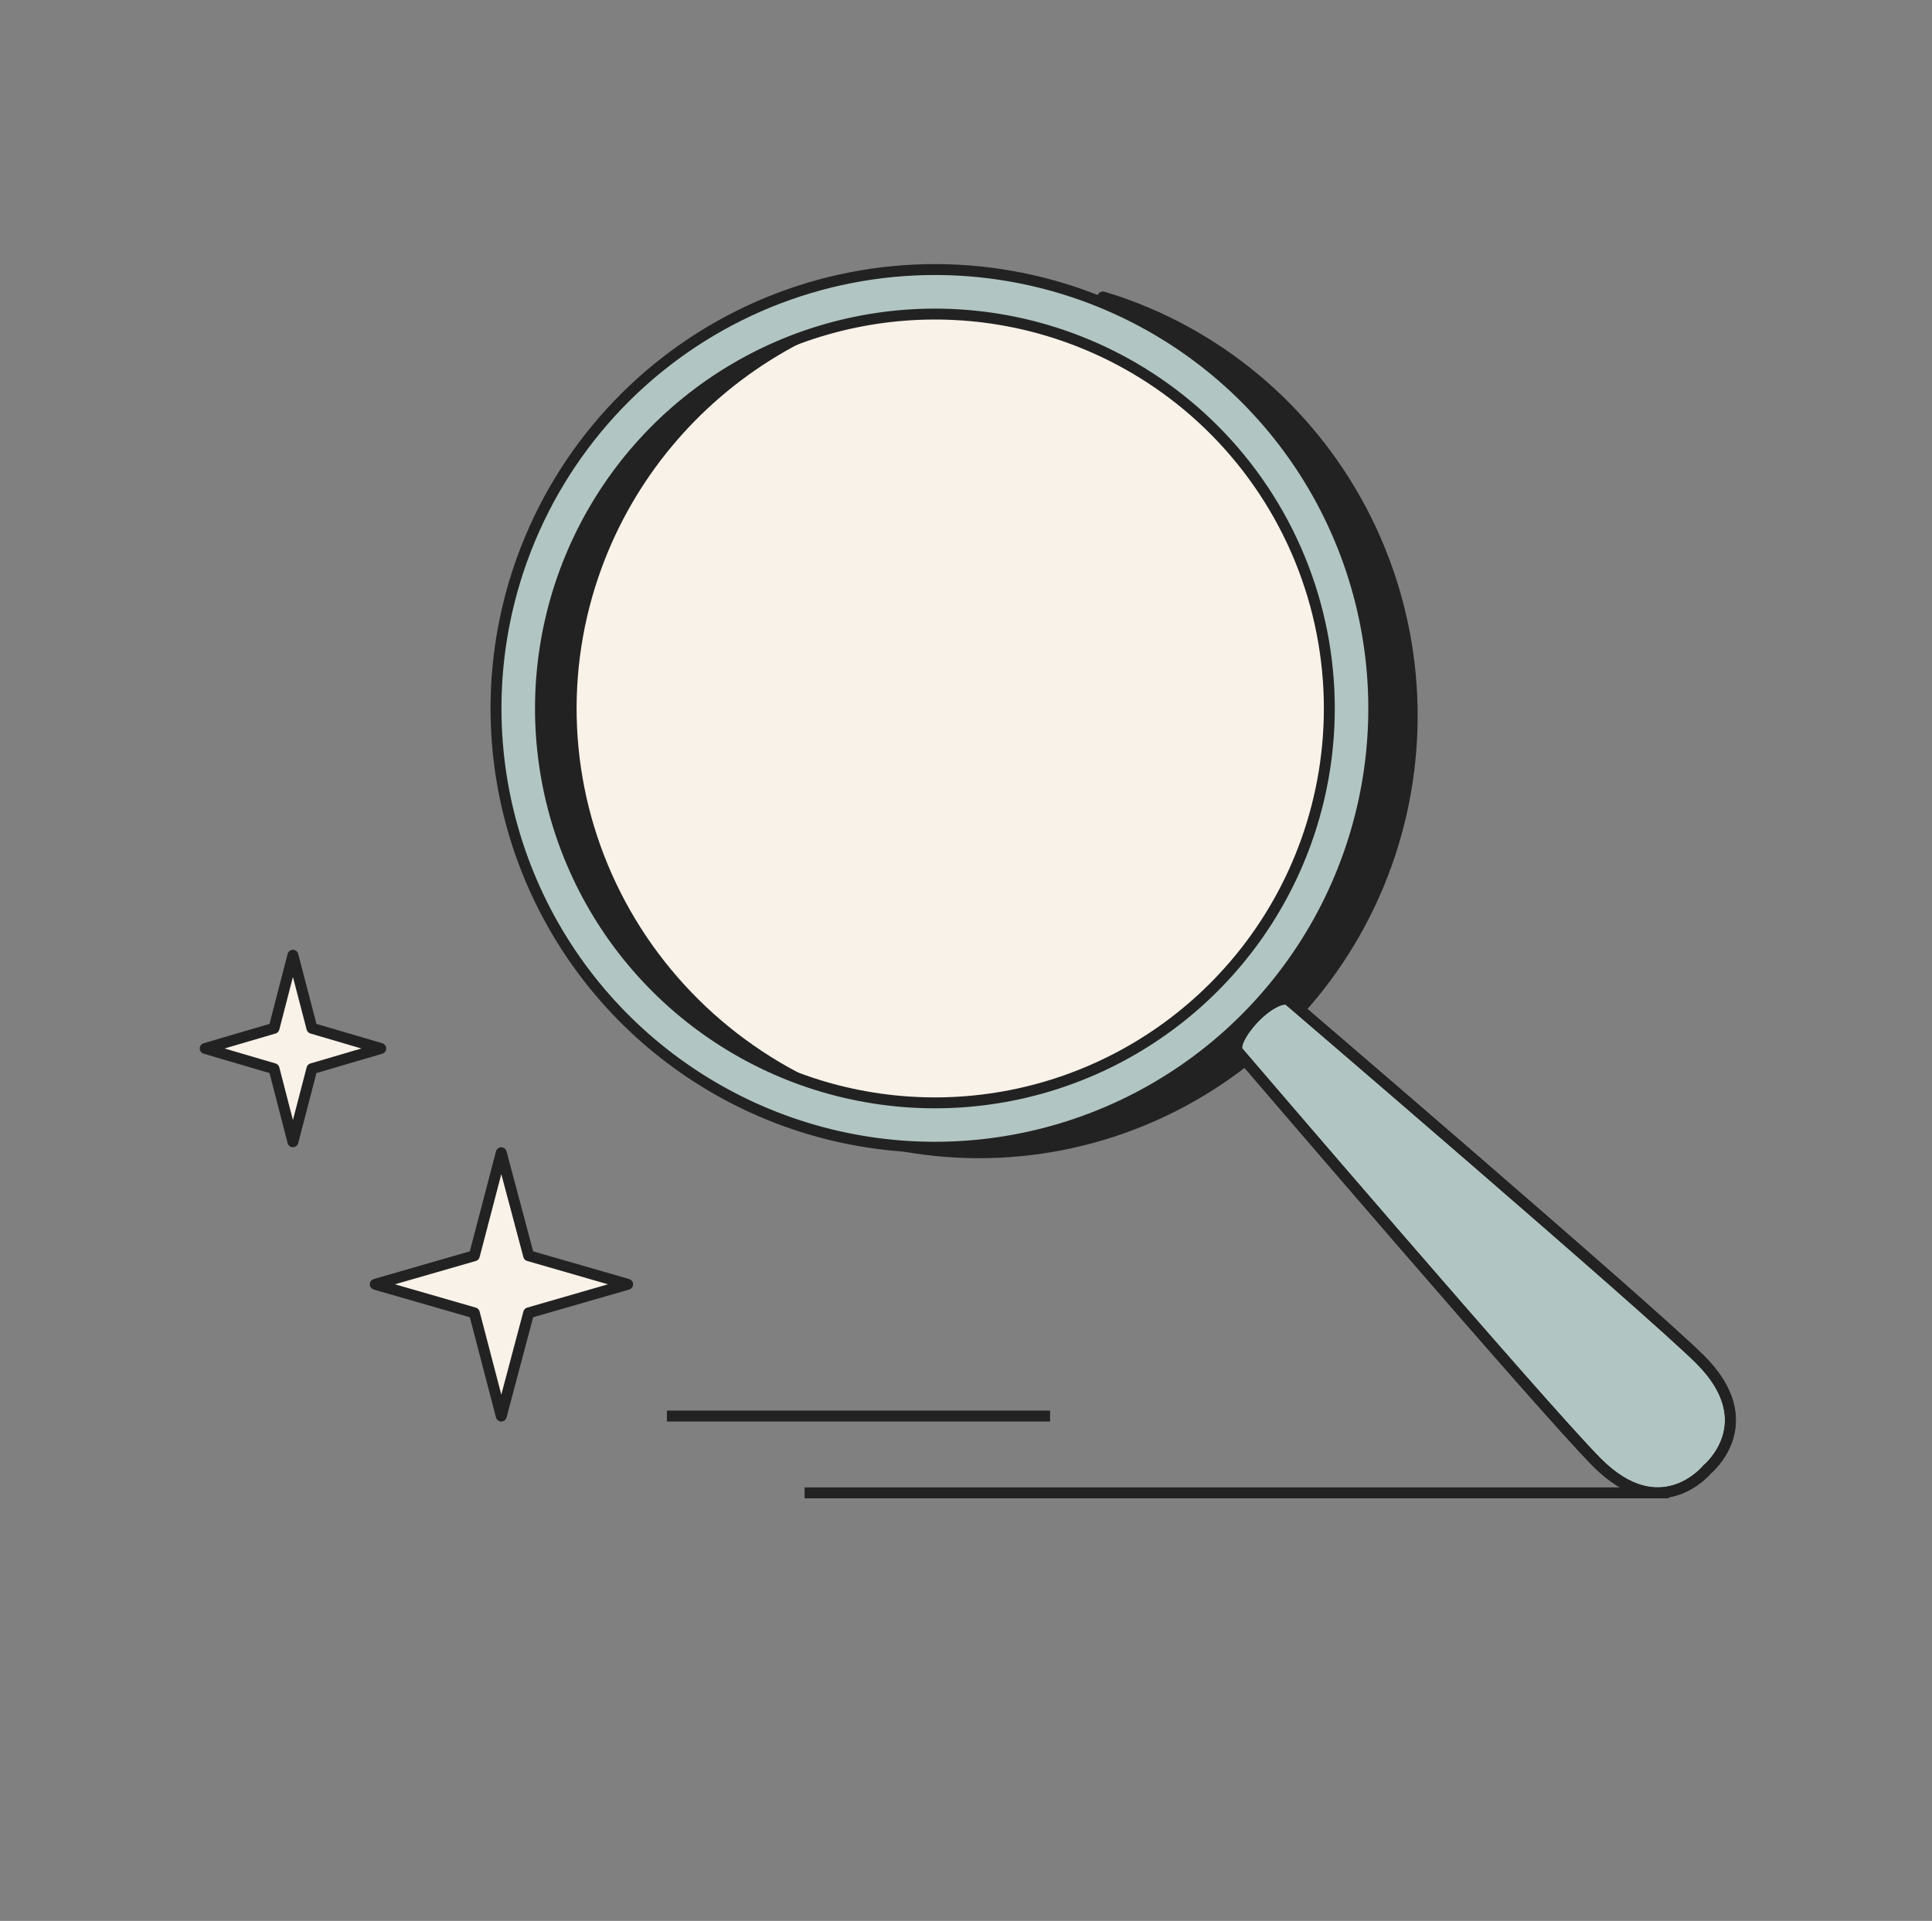
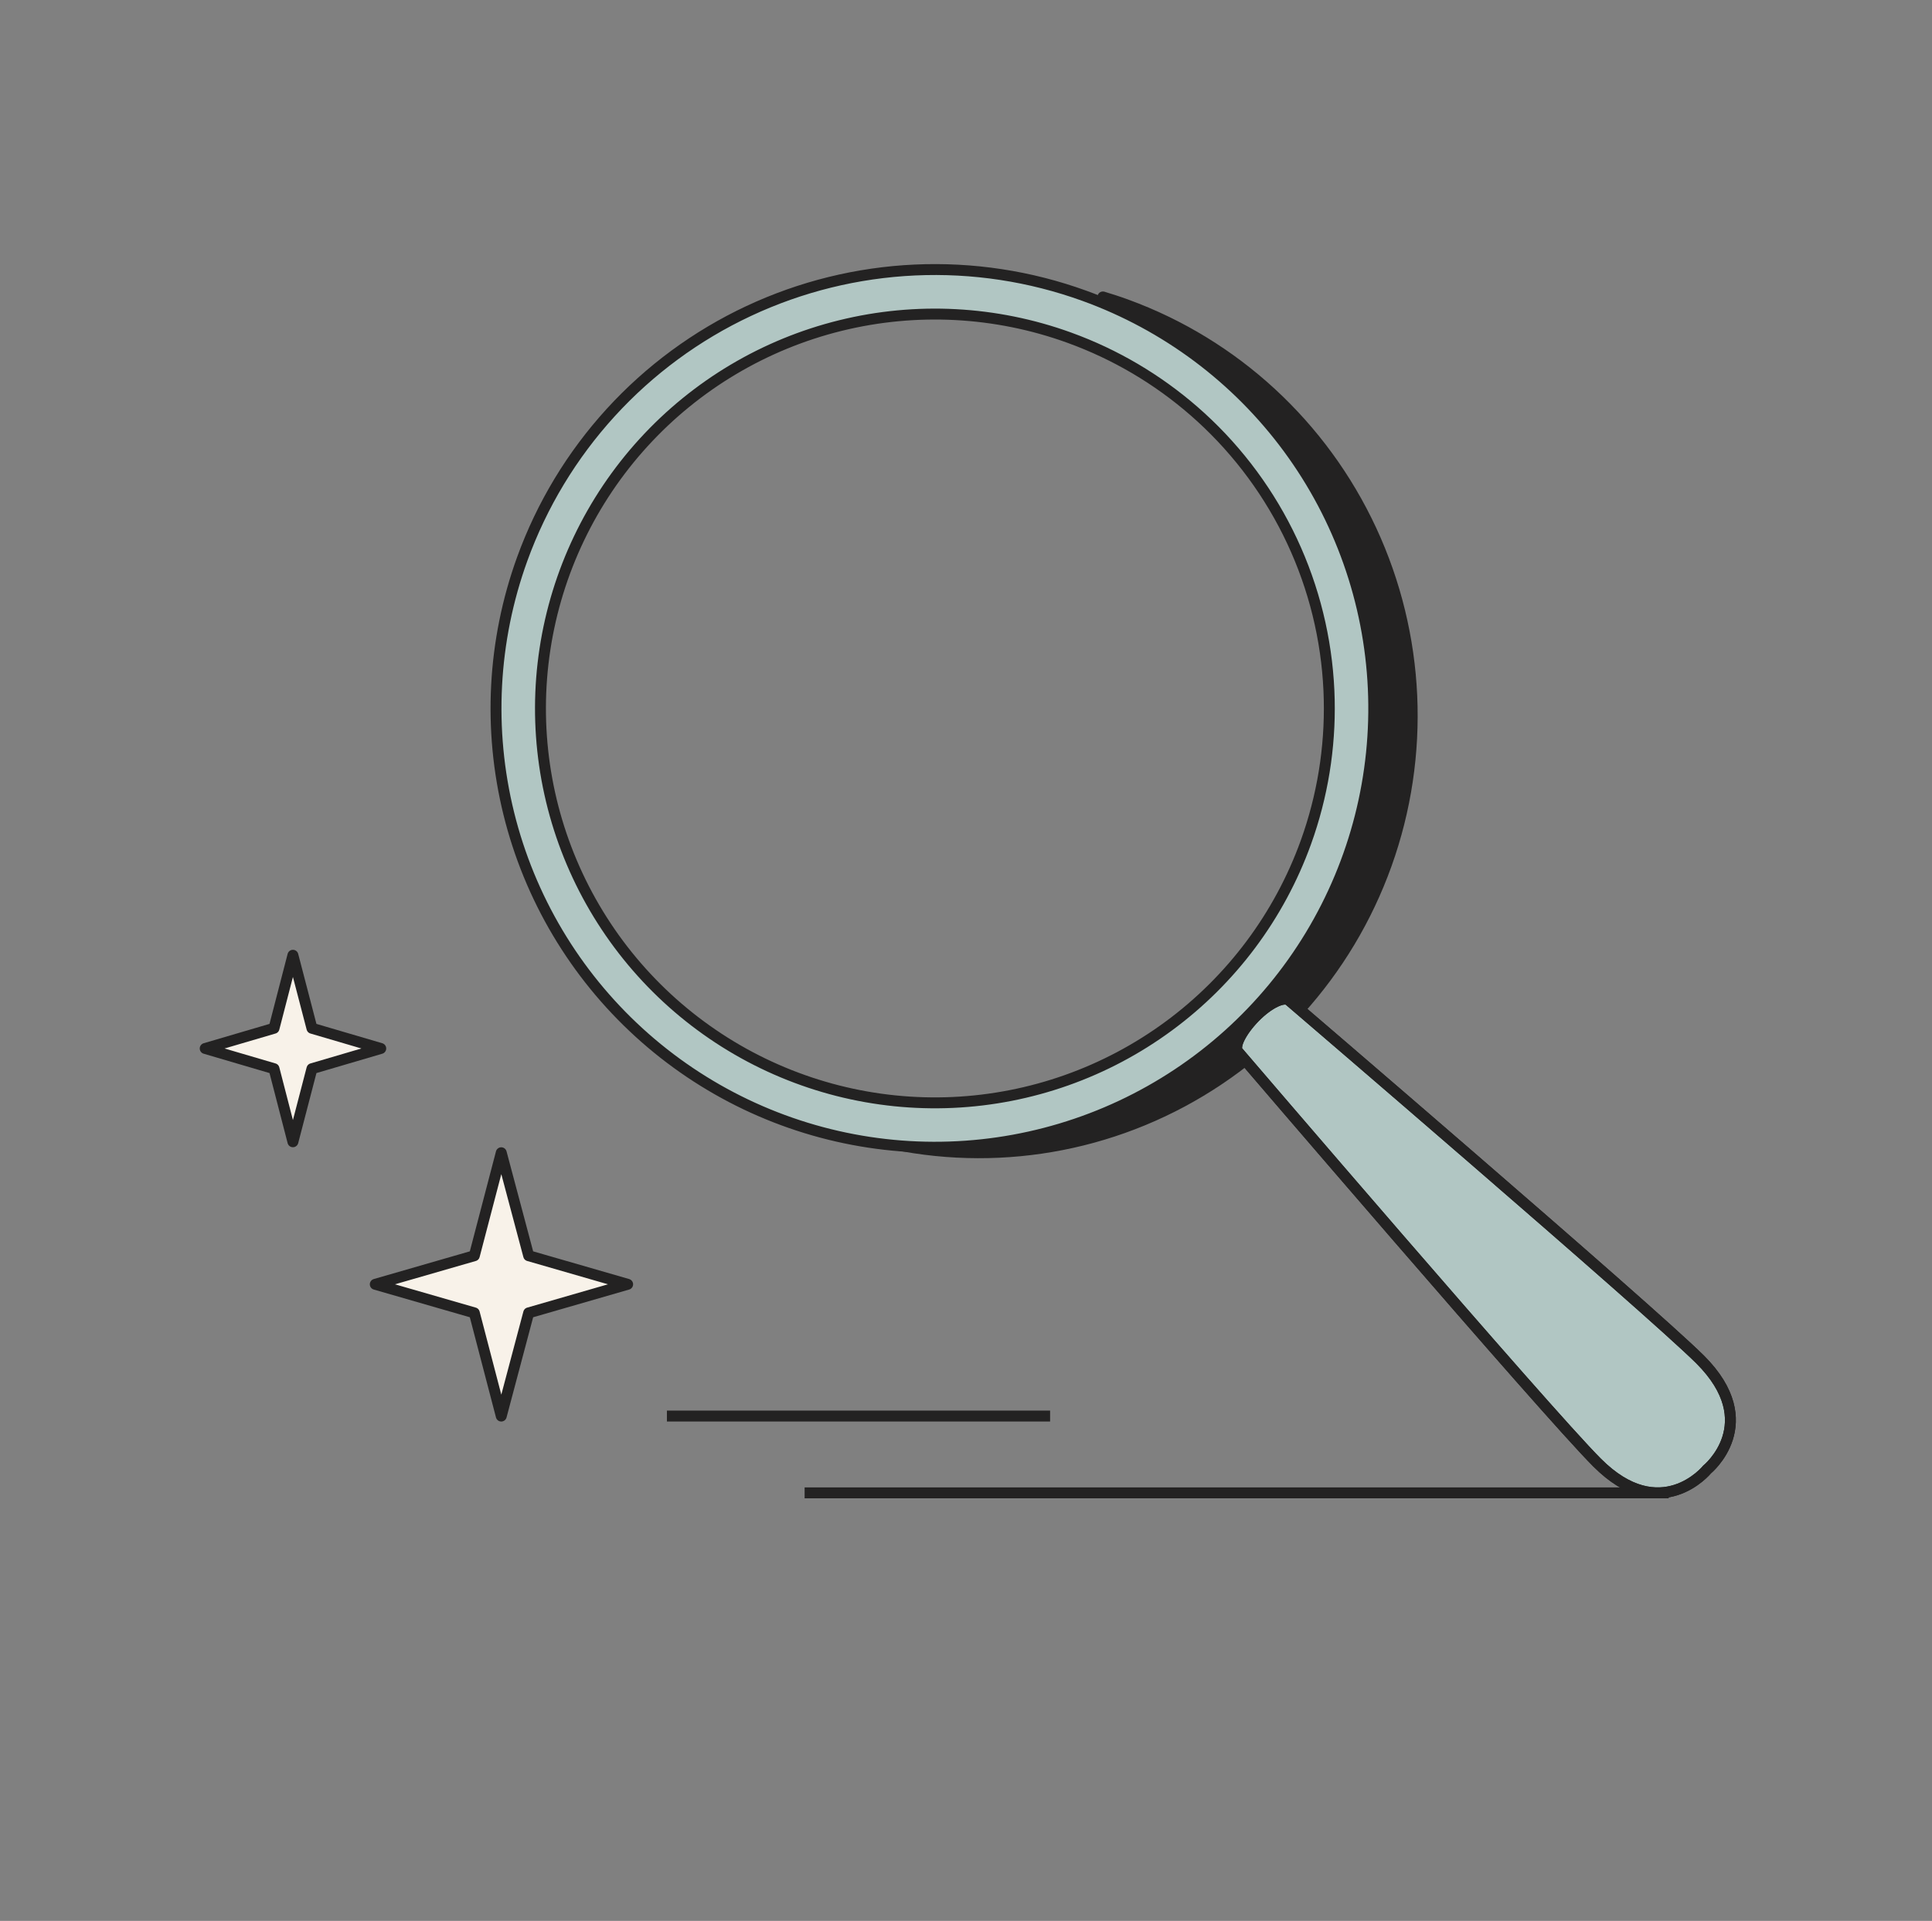
<svg xmlns="http://www.w3.org/2000/svg" width="177" height="176" viewBox="0 0 177 176" fill="none">
  <rect x="0" y="0" width="177" height="176" fill="#808080" stroke="none" />
  <path d="M73.715 136.782L152.877 136.782" stroke="#232222" stroke-linejoin="round" />
  <path d="M61.1 129.745L96.205 129.745" stroke="#232222" stroke-linejoin="round" />
-   <path d="M85.65 104.613C107.58 104.613 125.358 86.835 125.358 64.905C125.358 42.975 107.58 25.197 85.65 25.197C63.719 25.197 45.941 42.975 45.941 64.905C45.941 86.835 63.719 104.613 85.65 104.613Z" fill="#F8F2E9" />
-   <path d="M54.657 51.842C57.669 43.649 63.424 36.71 70.976 32.167C78.528 27.625 87.426 25.749 96.205 26.849C91.044 25.307 85.615 24.838 80.26 25.47C74.905 26.101 69.742 27.821 65.098 30.519C60.453 33.218 56.428 36.836 53.278 41.146C50.128 45.455 47.921 50.361 46.797 55.554C45.673 60.747 45.656 66.113 46.748 71.313C47.84 76.512 50.017 81.431 53.14 85.76C56.264 90.088 60.266 93.731 64.894 96.457C69.522 99.183 74.674 100.934 80.024 101.597C79.389 101.397 78.696 101.184 78.034 100.972C73.221 99.259 68.798 96.629 65.018 93.233C61.238 89.836 58.175 85.74 56.004 81.177C53.833 76.614 52.596 71.675 52.365 66.642C52.134 61.608 52.913 56.579 54.657 51.842Z" fill="#232222" stroke="#232222" stroke-linejoin="round" />
  <path d="M103.194 27.918C102.484 27.656 101.76 27.425 101.043 27.207C110.347 31.236 117.773 38.701 121.801 48.074C125.829 57.447 126.154 68.019 122.709 77.626C119.265 87.232 112.312 95.147 103.273 99.751C94.235 104.353 83.795 105.296 74.09 102.386C74.781 102.686 75.479 102.968 76.196 103.231C86.094 106.843 97.008 106.341 106.538 101.833C116.068 97.326 123.433 89.183 127.013 79.196C130.593 69.209 130.095 58.195 125.628 48.579C121.161 38.963 113.092 31.531 103.194 27.918Z" fill="#232222" stroke="#232222" stroke-linejoin="round" />
  <path d="M118.137 91.691C117.673 91.226 116.229 91.907 114.957 93.211C113.686 94.515 112.973 95.953 113.437 96.392C113.437 96.392 141.605 129.299 146.318 134.007C152.156 139.854 156.392 134.643 156.392 134.643C156.392 134.643 161.607 130.4 155.756 124.559C151.03 119.87 118.137 91.691 118.137 91.691Z" fill="#B1C6C3" stroke="#232222" stroke-miterlimit="10" />
  <path d="M118.137 91.691C117.673 91.226 116.229 91.907 114.957 93.211C113.686 94.515 112.973 95.953 113.437 96.392C113.437 96.392 141.605 129.299 146.318 134.007C152.156 139.854 156.392 134.643 156.392 134.643C156.392 134.643 161.607 130.4 155.756 124.559C151.03 119.87 118.137 91.691 118.137 91.691Z" stroke="#232222" stroke-miterlimit="10" />
  <path d="M83.817 24.739C89.093 24.498 94.364 25.299 99.329 27.096C106.807 29.801 113.315 34.663 118.029 41.067C122.744 47.471 125.453 55.129 125.815 63.073C126.178 71.017 124.176 78.891 120.064 85.697C115.953 92.503 109.915 97.937 102.715 101.312C95.514 104.687 87.474 105.852 79.612 104.658C71.75 103.464 64.419 99.965 58.545 94.604C52.671 89.244 48.519 82.262 46.613 74.542C44.708 66.822 45.134 58.709 47.838 51.231C49.634 46.265 52.391 41.701 55.95 37.8C59.51 33.9 63.803 30.739 68.585 28.498C73.366 26.257 78.542 24.98 83.817 24.739ZM97.941 30.931C91.221 28.5 83.931 28.117 76.992 29.829C70.054 31.541 63.778 35.273 58.96 40.551C54.142 45.83 50.998 52.419 49.925 59.484C48.851 66.55 49.897 73.775 52.93 80.247C55.962 86.718 60.846 92.144 66.963 95.84C73.08 99.535 80.156 101.335 87.295 101.01C94.434 100.684 101.317 98.249 107.072 94.011C112.828 89.775 117.197 83.926 119.629 77.206L119.921 76.366C121.33 72.151 121.951 67.71 121.749 63.265C121.533 58.525 120.386 53.873 118.372 49.576C116.358 45.279 113.517 41.42 110.012 38.221C106.725 35.222 102.915 32.857 98.774 31.244L97.941 30.931Z" fill="#B1C6C3" stroke="#232222" stroke-miterlimit="10" />
  <path d="M48.434 120.29L57.502 117.672L48.434 115.054L45.923 105.619L43.455 115.054L34.381 117.672L43.455 120.29L45.923 129.745L48.434 120.29Z" fill="#F8F2E9" stroke="#232222" stroke-linejoin="round" />
  <path d="M28.578 97.918L34.883 96.065L28.578 94.213L26.835 87.524L25.104 94.213L18.799 96.065L25.104 97.918L26.835 104.613L28.578 97.918Z" fill="#F8F2E9" stroke="#232222" stroke-linejoin="round" />
</svg>